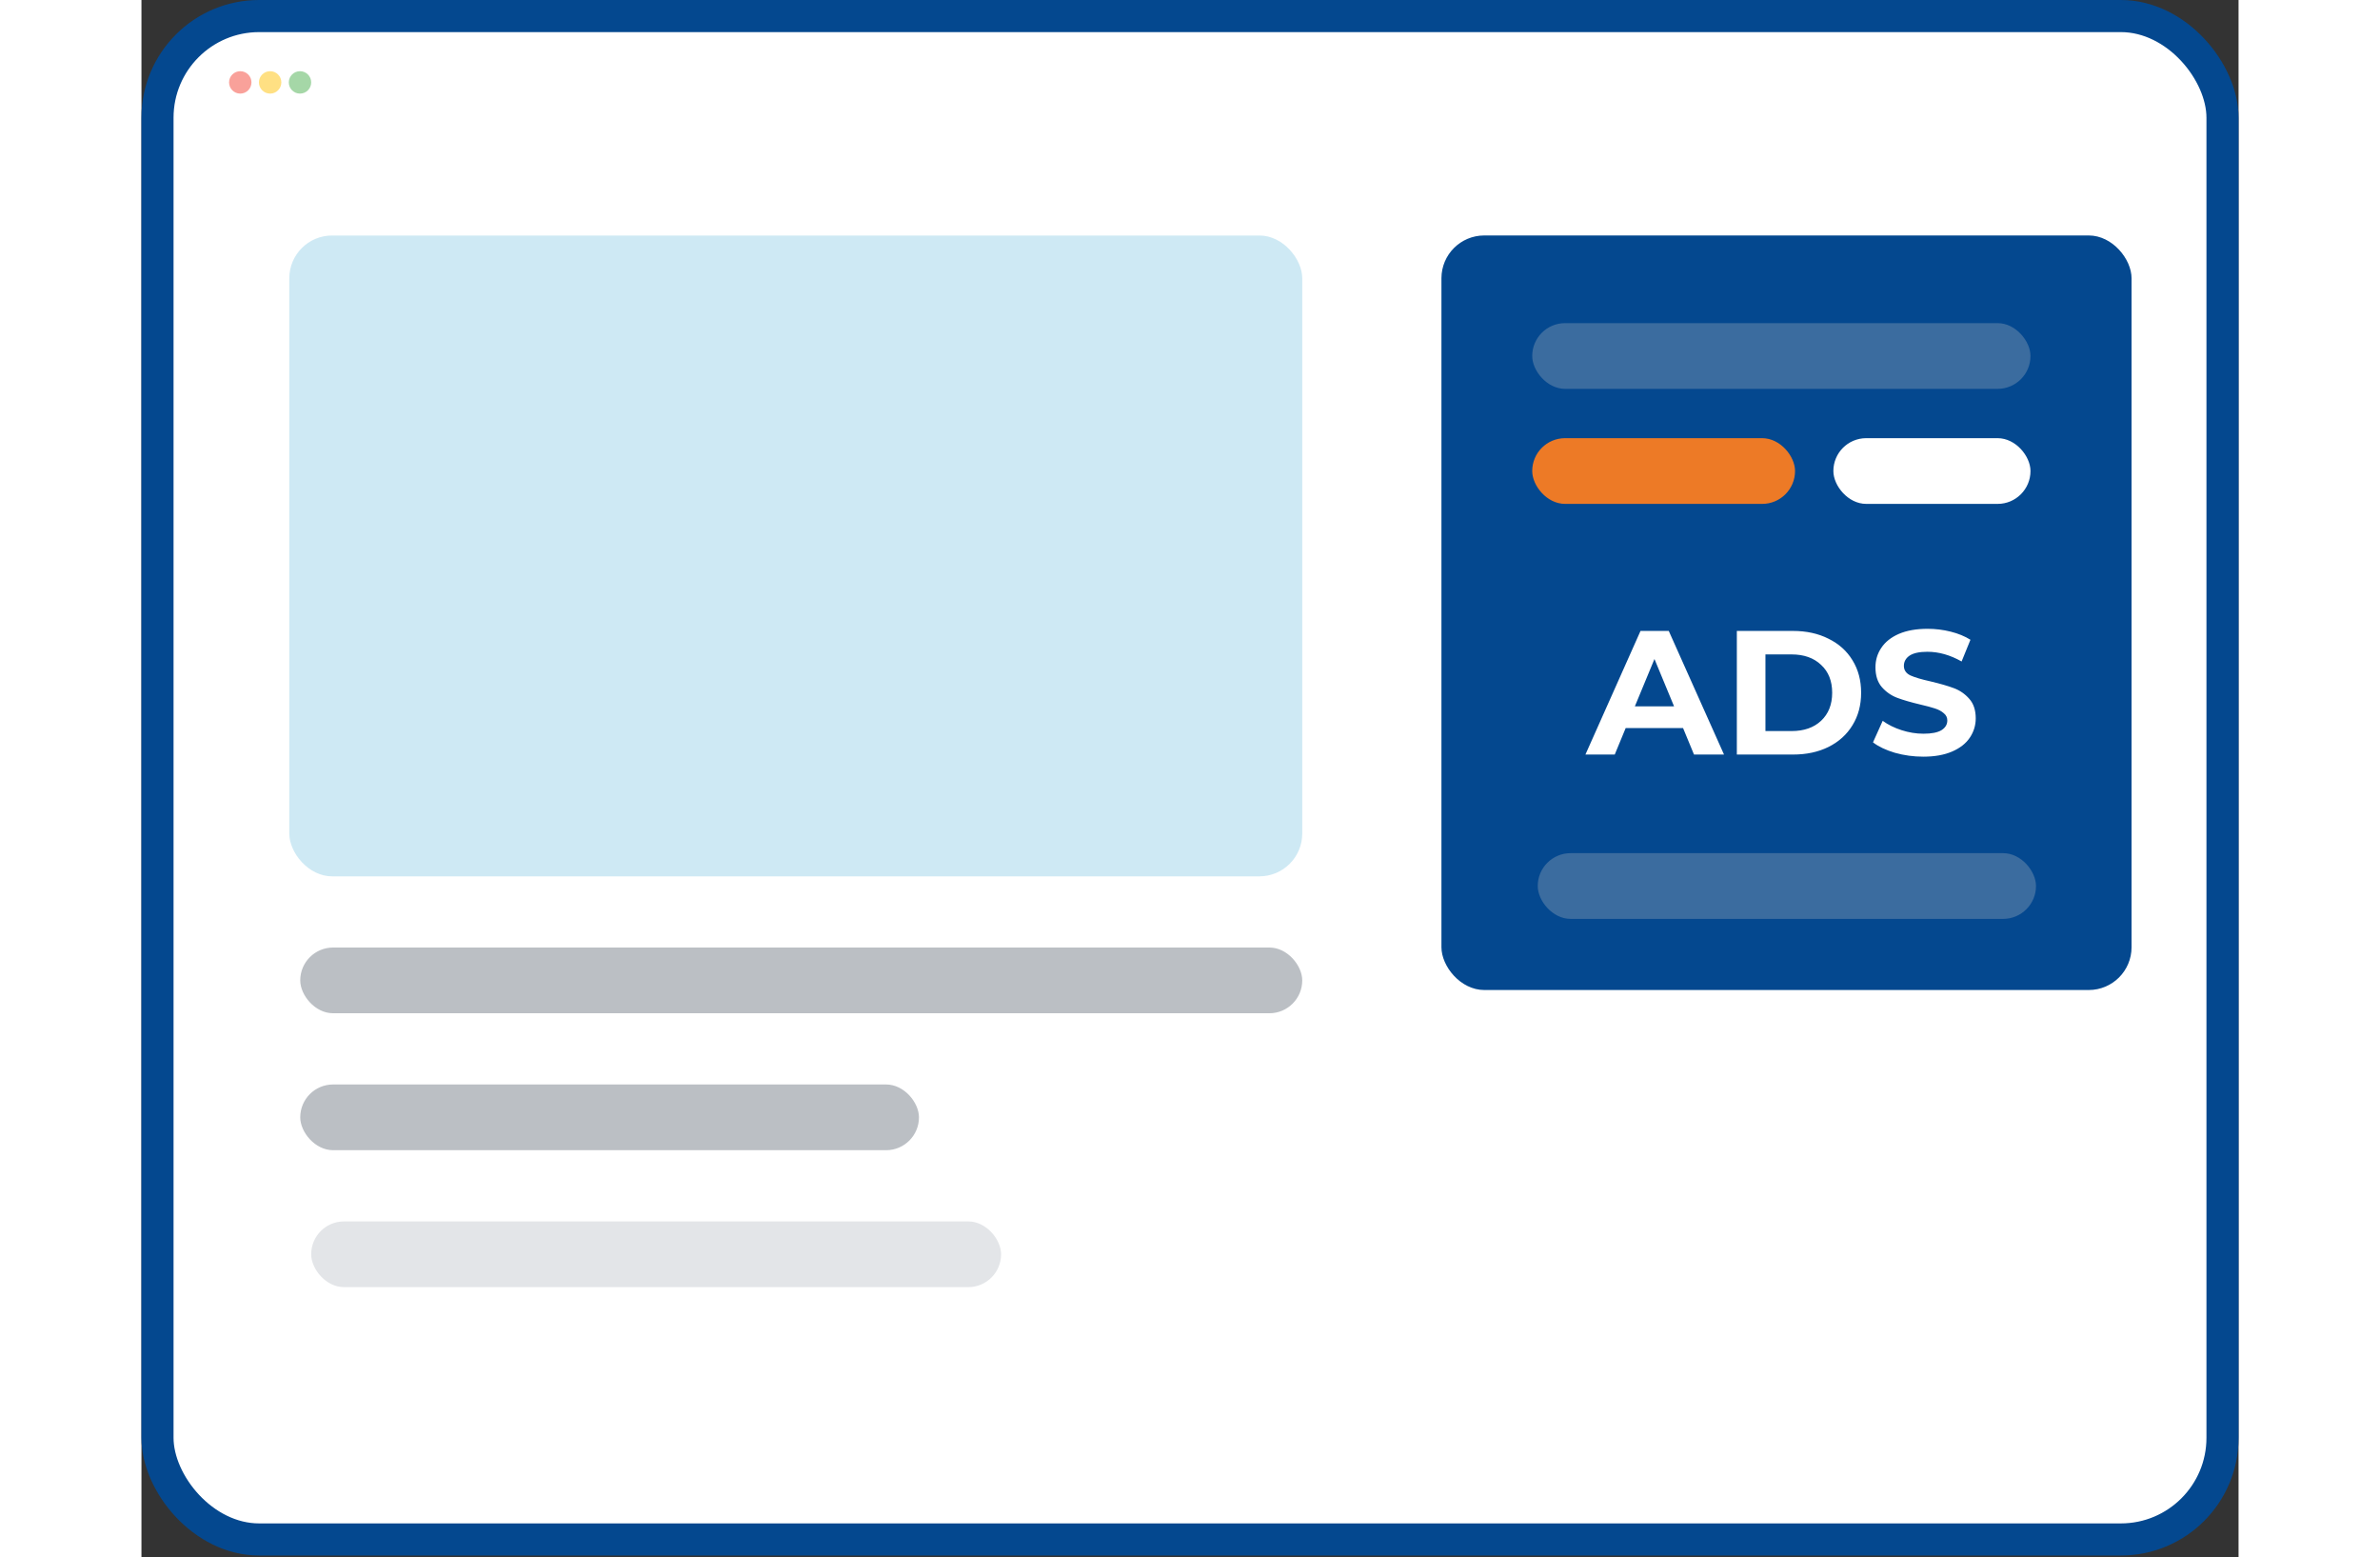
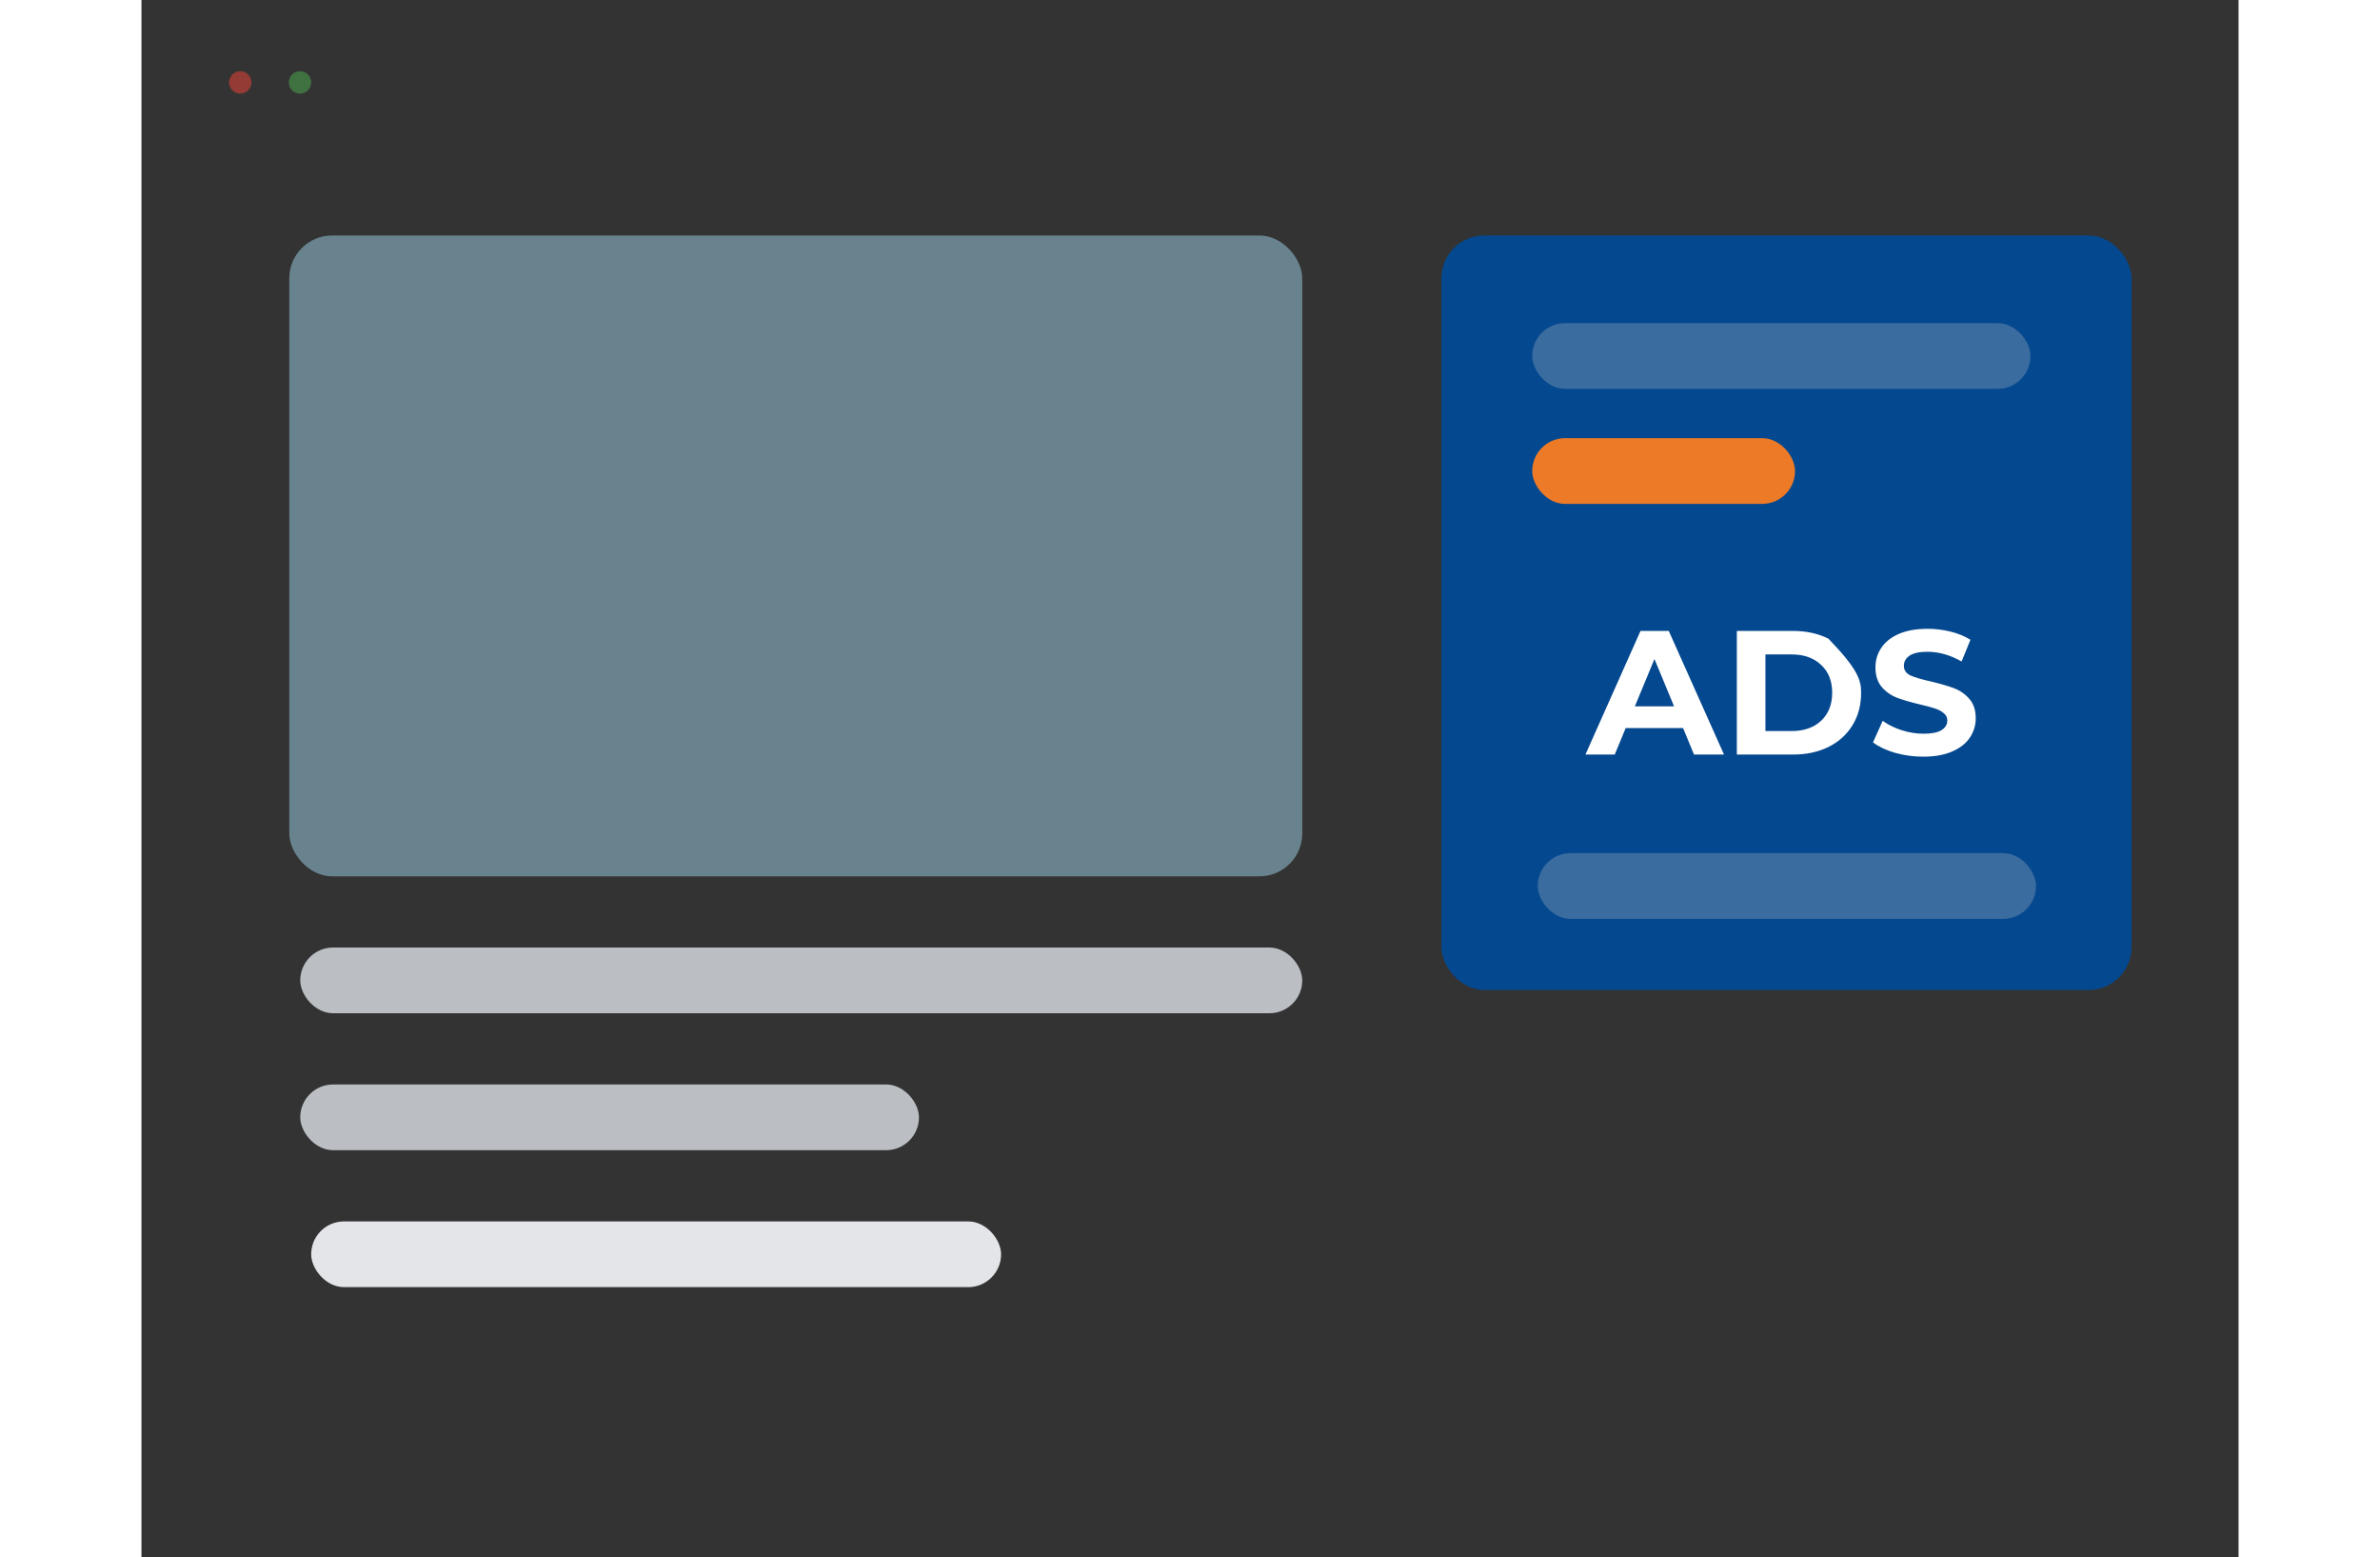
<svg xmlns="http://www.w3.org/2000/svg" width="292" height="191" viewBox="0 0 392 291" fill="none">
  <rect x="0" y="0" width="392" height="291" fill="#333333" stroke="none" />
-   <rect x="3" y="3" width="386" height="284.674" rx="19" fill="white" stroke="#04488F" stroke-width="6" />
  <g opacity="0.5">
    <circle cx="18.471" cy="15.398" r="2.094" fill="#F44336" />
-     <circle cx="24.055" cy="15.398" r="2.094" fill="#FFC107" />
    <circle cx="29.637" cy="15.398" r="2.094" fill="#4CAF50" />
  </g>
  <rect opacity="0.5" x="27.635" y="44.008" width="189.347" height="119.749" rx="8" fill="#9ED4EB" />
  <rect x="29.682" y="177.062" width="187.3" height="12.282" rx="6.141" fill="#BBBFC4" />
  <rect x="29.682" y="202.652" width="115.655" height="12.282" rx="6.141" fill="#BBBFC4" />
  <rect x="31.727" y="228.242" width="128.961" height="12.282" rx="6.141" fill="#E3E5E8" />
  <rect x="243" y="44" width="129" height="141" rx="8" fill="#04488F" />
-   <path d="M288.165 136.05H277.44L275.394 141H269.916L280.212 117.9H285.492L295.821 141H290.211L288.165 136.05ZM286.482 131.991L282.819 123.147L279.156 131.991H286.482ZM298.218 117.9H308.712C311.22 117.9 313.431 118.384 315.345 119.352C317.281 120.298 318.777 121.64 319.833 123.378C320.911 125.116 321.45 127.14 321.45 129.45C321.45 131.76 320.911 133.784 319.833 135.522C318.777 137.26 317.281 138.613 315.345 139.581C313.431 140.527 311.22 141 308.712 141H298.218V117.9ZM308.448 136.611C310.758 136.611 312.595 135.973 313.959 134.697C315.345 133.399 316.038 131.65 316.038 129.45C316.038 127.25 315.345 125.512 313.959 124.236C312.595 122.938 310.758 122.289 308.448 122.289H303.564V136.611H308.448ZM333.072 141.396C331.246 141.396 329.475 141.154 327.759 140.67C326.065 140.164 324.701 139.515 323.667 138.723L325.482 134.697C326.472 135.423 327.649 136.006 329.013 136.446C330.377 136.886 331.741 137.106 333.105 137.106C334.623 137.106 335.745 136.886 336.471 136.446C337.197 135.984 337.56 135.379 337.56 134.631C337.56 134.081 337.34 133.63 336.9 133.278C336.482 132.904 335.932 132.607 335.25 132.387C334.59 132.167 333.688 131.925 332.544 131.661C330.784 131.243 329.343 130.825 328.221 130.407C327.099 129.989 326.131 129.318 325.317 128.394C324.525 127.47 324.129 126.238 324.129 124.698C324.129 123.356 324.492 122.146 325.218 121.068C325.944 119.968 327.033 119.099 328.485 118.461C329.959 117.823 331.752 117.504 333.864 117.504C335.338 117.504 336.779 117.68 338.187 118.032C339.595 118.384 340.827 118.89 341.883 119.55L340.233 123.609C338.099 122.399 335.965 121.794 333.831 121.794C332.335 121.794 331.224 122.036 330.498 122.52C329.794 123.004 329.442 123.642 329.442 124.434C329.442 125.226 329.849 125.82 330.663 126.216C331.499 126.59 332.764 126.964 334.458 127.338C336.218 127.756 337.659 128.174 338.781 128.592C339.903 129.01 340.86 129.67 341.652 130.572C342.466 131.474 342.873 132.695 342.873 134.235C342.873 135.555 342.499 136.765 341.751 137.865C341.025 138.943 339.925 139.801 338.451 140.439C336.977 141.077 335.184 141.396 333.072 141.396Z" fill="white" />
+   <path d="M288.165 136.05H277.44L275.394 141H269.916L280.212 117.9H285.492L295.821 141H290.211L288.165 136.05ZM286.482 131.991L282.819 123.147L279.156 131.991H286.482ZM298.218 117.9H308.712C311.22 117.9 313.431 118.384 315.345 119.352C320.911 125.116 321.45 127.14 321.45 129.45C321.45 131.76 320.911 133.784 319.833 135.522C318.777 137.26 317.281 138.613 315.345 139.581C313.431 140.527 311.22 141 308.712 141H298.218V117.9ZM308.448 136.611C310.758 136.611 312.595 135.973 313.959 134.697C315.345 133.399 316.038 131.65 316.038 129.45C316.038 127.25 315.345 125.512 313.959 124.236C312.595 122.938 310.758 122.289 308.448 122.289H303.564V136.611H308.448ZM333.072 141.396C331.246 141.396 329.475 141.154 327.759 140.67C326.065 140.164 324.701 139.515 323.667 138.723L325.482 134.697C326.472 135.423 327.649 136.006 329.013 136.446C330.377 136.886 331.741 137.106 333.105 137.106C334.623 137.106 335.745 136.886 336.471 136.446C337.197 135.984 337.56 135.379 337.56 134.631C337.56 134.081 337.34 133.63 336.9 133.278C336.482 132.904 335.932 132.607 335.25 132.387C334.59 132.167 333.688 131.925 332.544 131.661C330.784 131.243 329.343 130.825 328.221 130.407C327.099 129.989 326.131 129.318 325.317 128.394C324.525 127.47 324.129 126.238 324.129 124.698C324.129 123.356 324.492 122.146 325.218 121.068C325.944 119.968 327.033 119.099 328.485 118.461C329.959 117.823 331.752 117.504 333.864 117.504C335.338 117.504 336.779 117.68 338.187 118.032C339.595 118.384 340.827 118.89 341.883 119.55L340.233 123.609C338.099 122.399 335.965 121.794 333.831 121.794C332.335 121.794 331.224 122.036 330.498 122.52C329.794 123.004 329.442 123.642 329.442 124.434C329.442 125.226 329.849 125.82 330.663 126.216C331.499 126.59 332.764 126.964 334.458 127.338C336.218 127.756 337.659 128.174 338.781 128.592C339.903 129.01 340.86 129.67 341.652 130.572C342.466 131.474 342.873 132.695 342.873 134.235C342.873 135.555 342.499 136.765 341.751 137.865C341.025 138.943 339.925 139.801 338.451 140.439C336.977 141.077 335.184 141.396 333.072 141.396Z" fill="white" />
  <rect opacity="0.3" x="259.969" y="60.383" width="93.138" height="12.282" rx="6.141" fill="#BBBFC4" />
  <rect opacity="0.3" x="261" y="159.426" width="93.138" height="12.282" rx="6.141" fill="#BBBFC4" />
  <rect x="259.969" y="81.879" width="49.128" height="12.282" rx="6.141" fill="#ED7A26" />
-   <rect x="316.262" y="81.879" width="36.846" height="12.282" rx="6.141" fill="white" />
</svg>